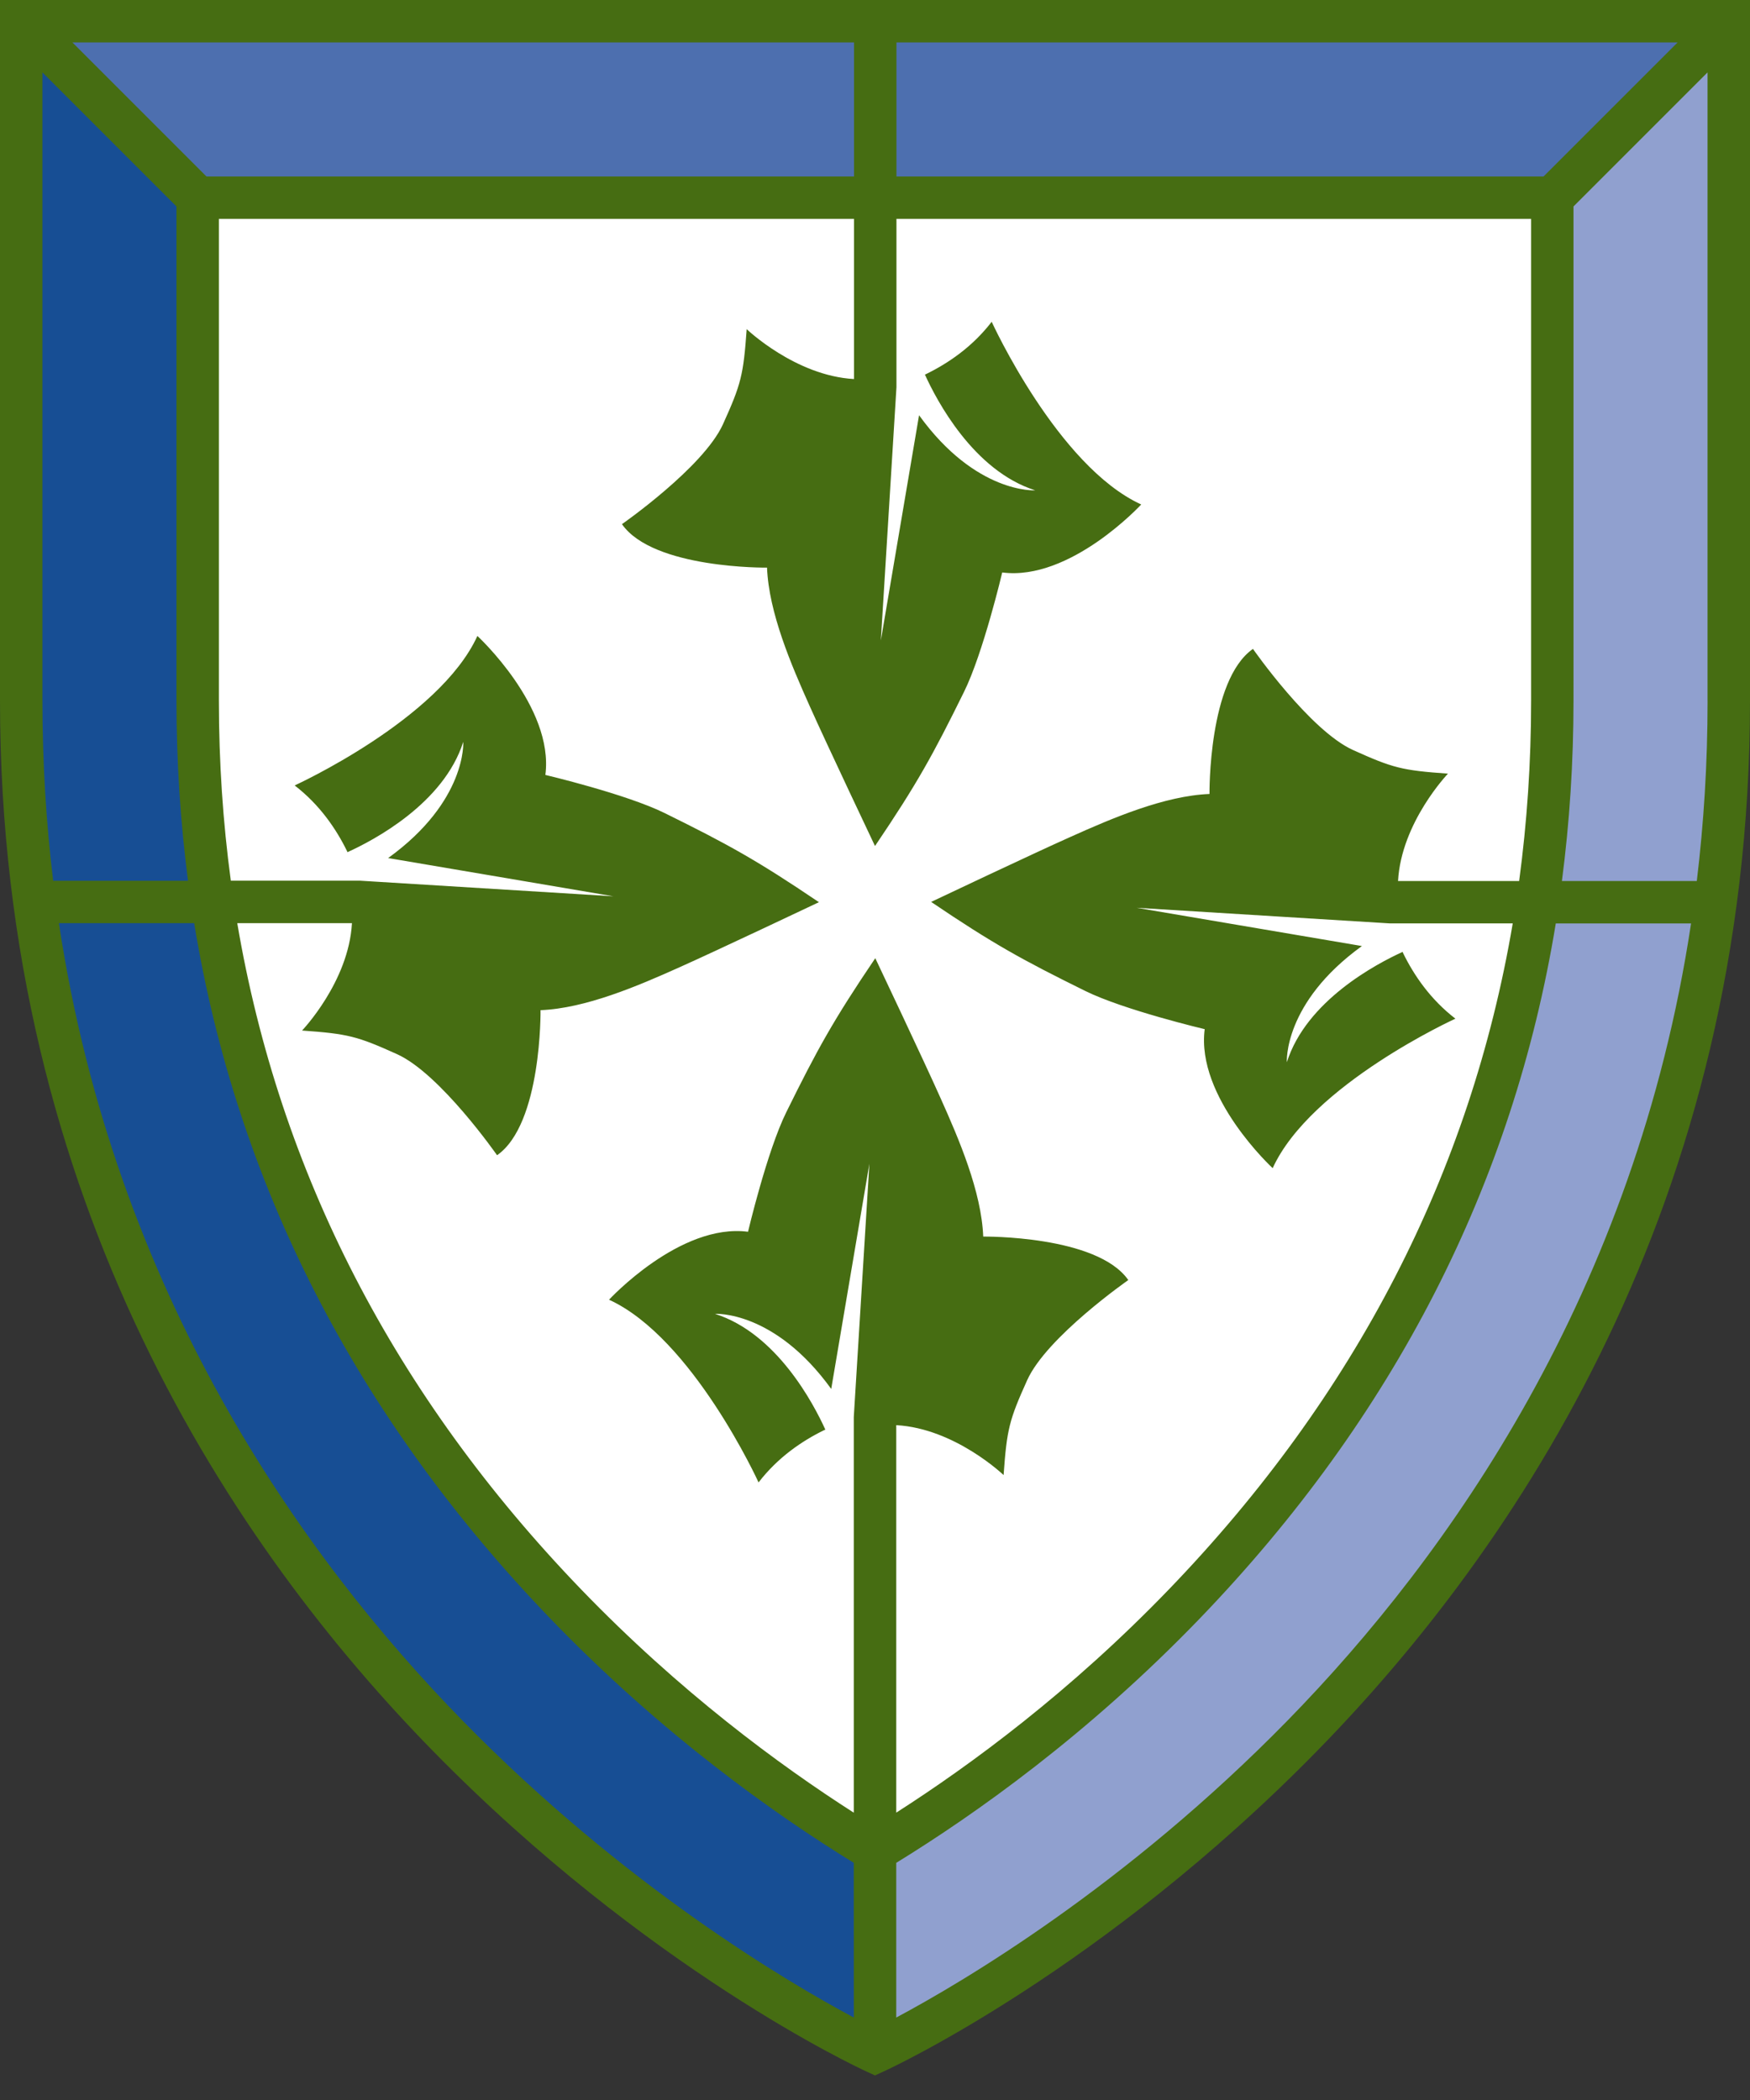
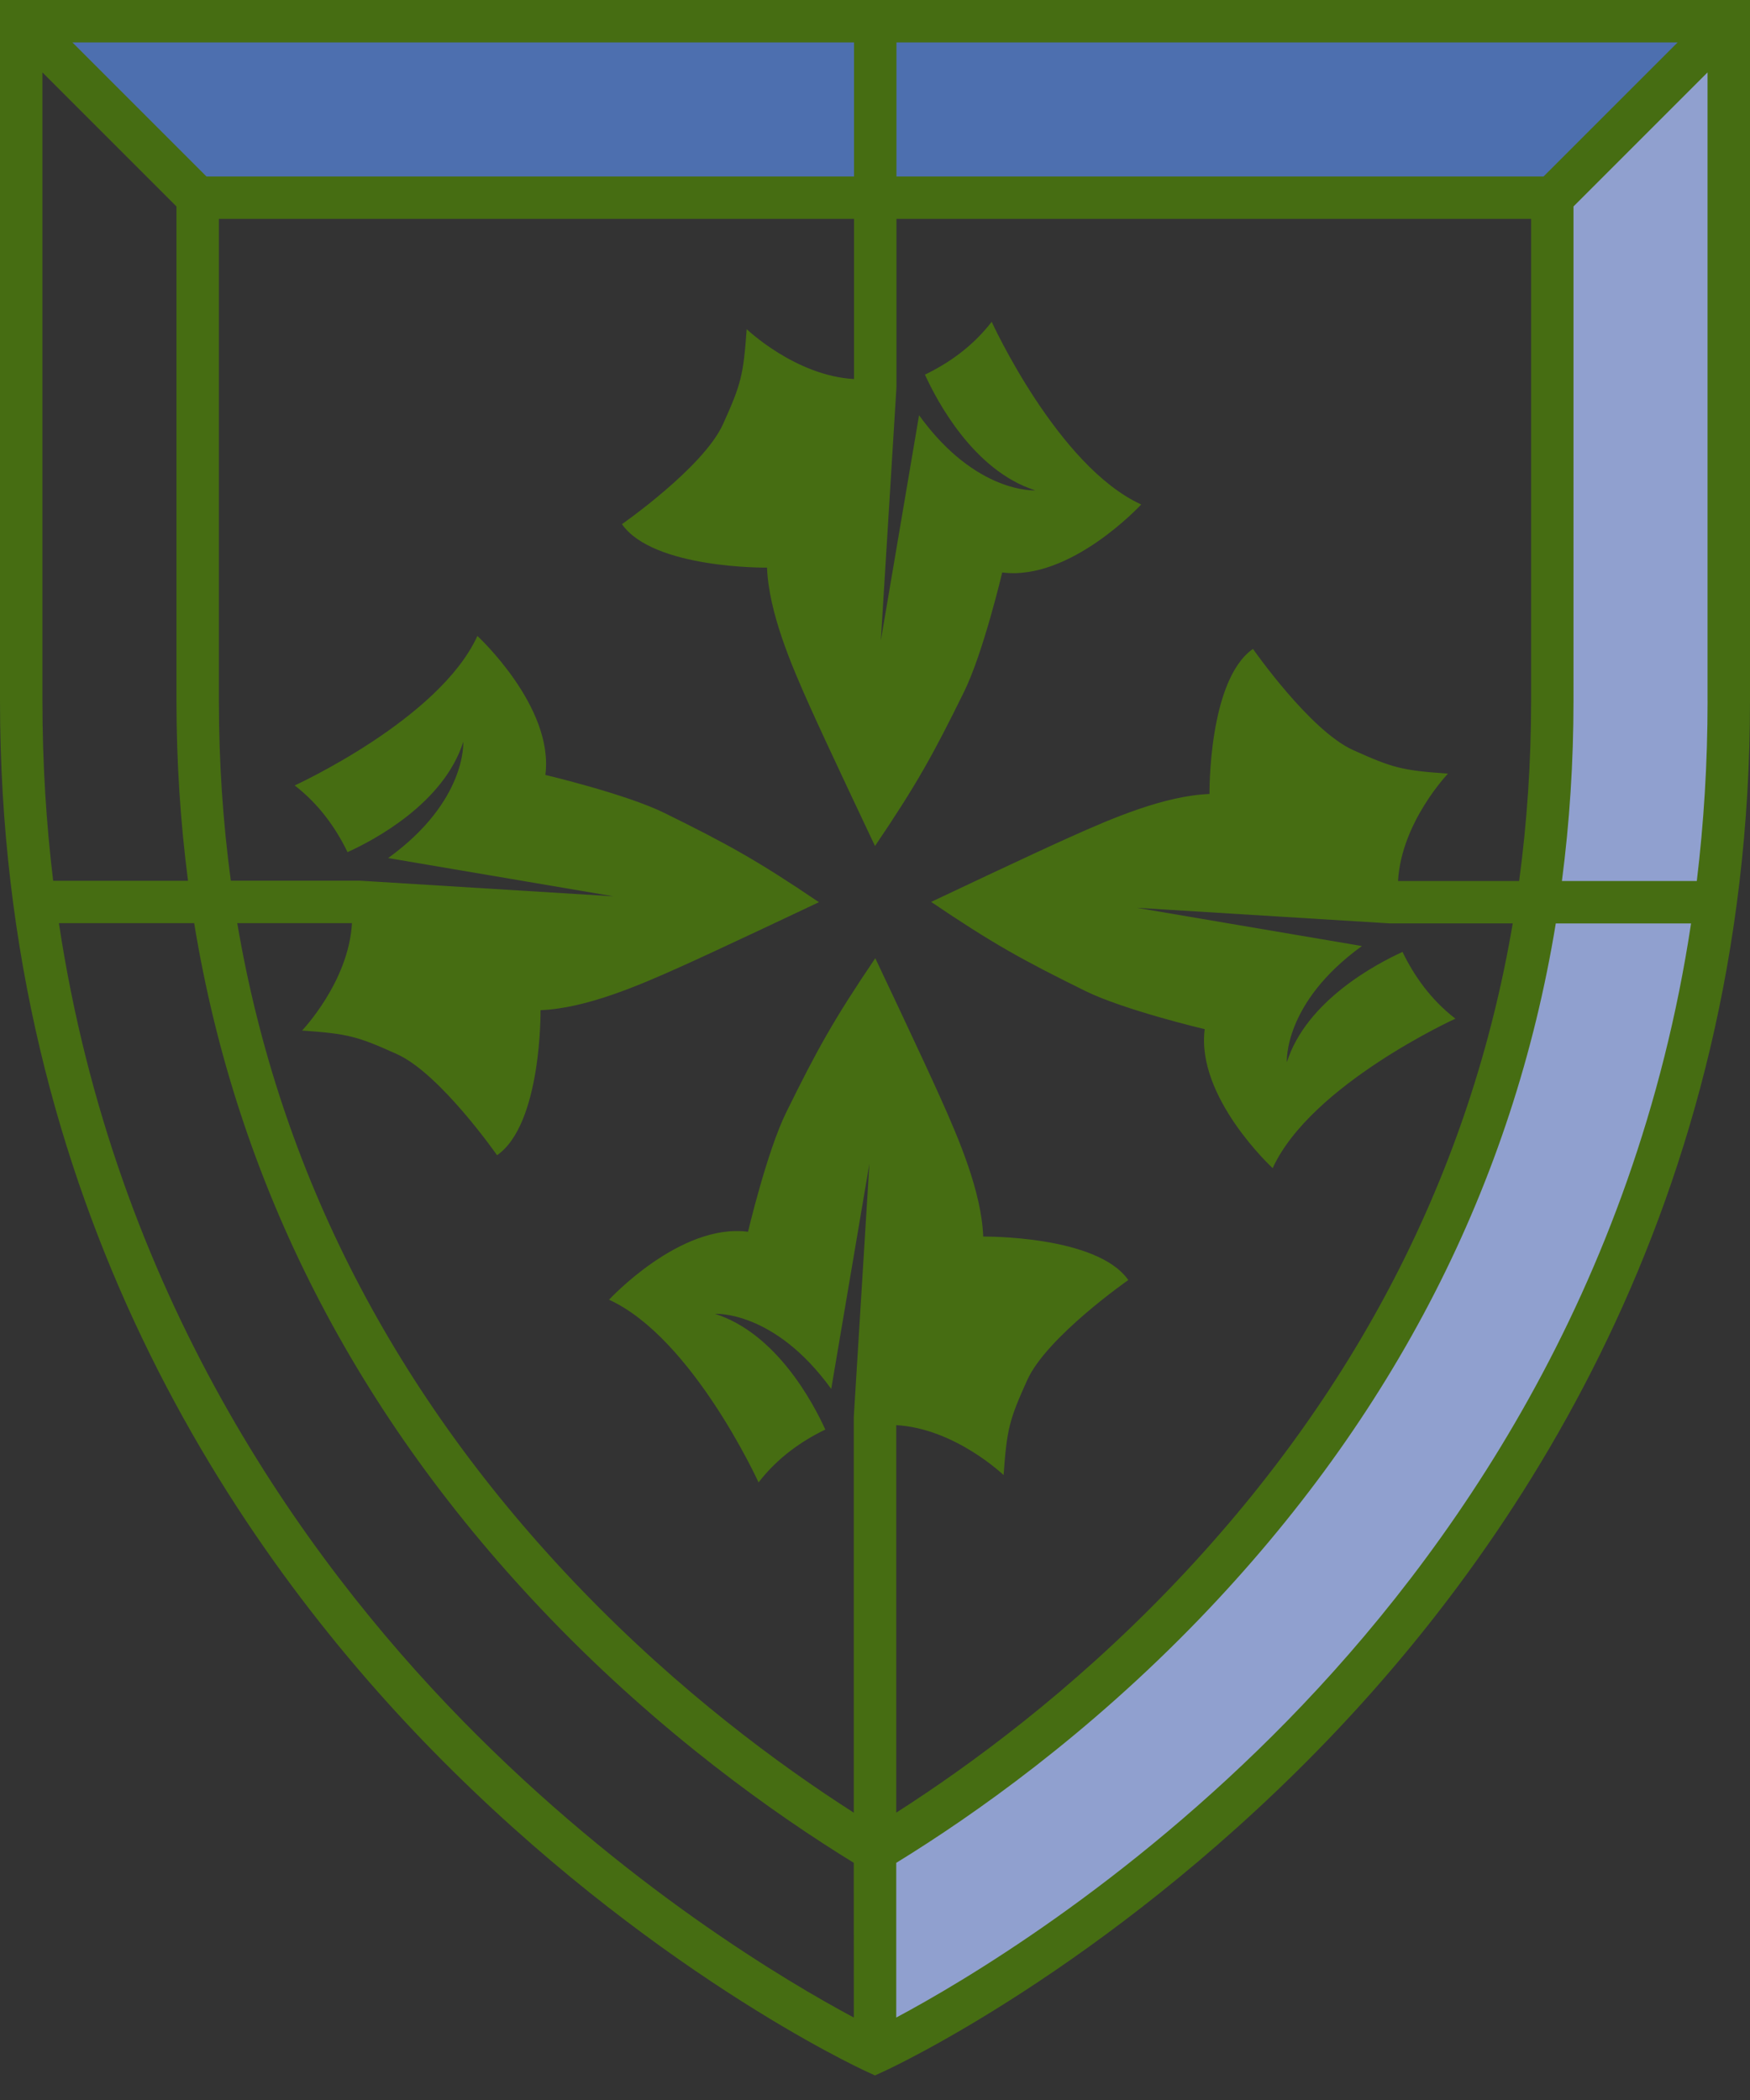
<svg xmlns="http://www.w3.org/2000/svg" width="50mm" height="60mm" viewBox="0 0 50 60" version="1.1" id="svg1">
  <rect x="0" y="0" width="50" height="60" fill="#333333" stroke="none" />
  <defs id="defs1" />
  <g id="layer1">
-     <path d="m 25,58.654 0.891,-0.475 c 1.838,-0.981 6.623,-3.784 11.338,-8.608 5.55,-5.677 12.165,-15.412 12.165,-29.551 V 0.606 H 0.606 V 20.02 c 0,14.139 6.615,23.874 12.165,29.551 4.716,4.824 9.5,7.627 11.338,8.608 l 0.891,0.475" style="fill:#ffffff;fill-opacity:1;fill-rule:nonzero;stroke:none;stroke-width:0.036" id="path30" />
-     <path d="m 0.606,20.02 c 0,14.139 6.615,23.874 12.165,29.551 4.716,4.824 9.5,7.627 11.338,8.608 l 0.891,0.475 V 52.885 L 24.712,52.708 C 22.566,51.39 19.341,49.125 16.159,45.823 9.185,38.582 5.648,29.9 5.648,20.02 V 5.648 L 0.606,0.606 V 20.02" style="fill:#174e94;fill-opacity:1;fill-rule:nonzero;stroke:none;stroke-width:0.036" id="path40" />
    <path d="M 0.606,0.606 5.648,5.648 H 44.352 L 49.394,0.606 H 0.606" style="fill:#4d6faf;fill-opacity:1;fill-rule:nonzero;stroke:none;stroke-width:0.036" id="path42" />
    <path d="M 44.352,5.648 V 20.02 c 0,9.88 -3.536,18.562 -10.511,25.803 -3.181,3.302 -6.406,5.567 -8.552,6.885 l -0.289,0.177 v 5.769 l 0.891,-0.475 c 1.838,-0.981 6.623,-3.784 11.338,-8.608 5.55,-5.677 12.165,-15.412 12.165,-29.551 V 0.606 L 44.352,5.648" style="fill:#90a0cf;fill-opacity:1;fill-rule:nonzero;stroke:none;stroke-width:0.036" id="path44" />
    <path d="m 36.797,49.148 c -4.638,4.744 -9.319,7.498 -11.19,8.496 v -4.42 c 2.243,-1.378 5.477,-3.665 8.671,-6.98 5.549,-5.761 8.956,-12.421 10.173,-19.86 H 48.316 C 46.724,36.926 41.39,44.448 36.797,49.148 Z m -12.402,8.496 C 22.523,56.645 17.842,53.892 13.204,49.148 8.609,44.447 3.274,36.922 1.683,26.376 h 3.865 c 1.217,7.442 4.624,14.104 10.174,19.867 3.194,3.315 6.428,5.602 8.671,6.98 z M 1.212,2.069 5.042,5.899 V 20.02 c 0,1.753 0.112,3.468 0.33,5.145 H 1.519 C 1.32,23.52 1.212,21.806 1.212,20.02 c 0,0 0,-14.18 0,-17.951 z M 24.401,1.212 V 5.042 H 5.899 L 2.069,1.212 Z M 44.101,5.042 H 25.613 V 1.212 H 47.932 Z M 38.657,21.429 c -1.235,-0.559 -2.858,-2.889 -2.858,-2.889 -1.281,0.894 -1.242,4.145 -1.242,4.145 -1.285,0.051 -2.777,0.69 -3.968,1.225 -1.05,0.467 -3.985,1.859 -3.985,1.859 1.771,1.198 2.604,1.656 4.401,2.543 1.11,0.548 3.415,1.093 3.415,1.093 -0.253,1.948 1.942,3.971 1.942,3.971 1.092,-2.39 5.221,-4.271 5.221,-4.271 -0.717,-0.552 -1.187,-1.244 -1.496,-1.876 l -0.012,-0.032 c -0.739,0.336 -2.749,1.39 -3.308,3.153 0,0 -0.109,-1.691 2.145,-3.32 l -6.436,-1.093 7.235,0.446 h 3.51 c -1.208,7.117 -4.493,13.494 -9.815,19.019 -2.822,2.929 -5.666,5.023 -7.799,6.388 v -11.071 c 1.677,0.093 3.067,1.426 3.067,1.426 0.094,-1.317 0.161,-1.574 0.675,-2.714 0.559,-1.235 2.888,-2.858 2.888,-2.858 -0.894,-1.282 -4.145,-1.242 -4.145,-1.242 -0.051,-1.285 -0.69,-2.777 -1.225,-3.969 -0.468,-1.05 -1.859,-3.985 -1.859,-3.985 -1.198,1.771 -1.656,2.603 -2.543,4.401 -0.549,1.11 -1.093,3.415 -1.093,3.415 -1.947,-0.253 -3.971,1.942 -3.971,1.942 2.39,1.092 4.272,5.22 4.272,5.22 0.552,-0.717 1.243,-1.186 1.876,-1.495 l 0.032,-0.013 c -0.335,-0.739 -1.389,-2.749 -3.152,-3.308 0,0 1.691,-0.109 3.32,2.145 L 24.84,33.249 24.394,40.484 V 51.791 C 22.261,50.426 19.418,48.332 16.596,45.403 11.272,39.876 7.986,33.497 6.779,26.376 h 3.277 c -0.093,1.677 -1.426,3.068 -1.426,3.068 1.317,0.094 1.574,0.161 2.714,0.675 1.235,0.558 2.858,2.888 2.858,2.888 1.282,-0.894 1.242,-4.145 1.242,-4.145 1.286,-0.051 2.777,-0.69 3.969,-1.225 1.049,-0.468 3.985,-1.86 3.985,-1.86 -1.771,-1.198 -2.603,-1.656 -4.401,-2.543 -1.11,-0.549 -3.415,-1.093 -3.415,-1.093 0.253,-1.947 -1.942,-3.971 -1.942,-3.971 -1.092,2.39 -5.221,4.271 -5.221,4.271 0.717,0.552 1.186,1.244 1.496,1.876 l 0.013,0.031 c 0.739,-0.335 2.749,-1.389 3.308,-3.152 0,0 0.109,1.691 -2.146,3.32 l 6.437,1.093 -7.235,-0.446 H 6.595 C 6.369,23.489 6.254,21.774 6.254,20.02 c 0,0 0,-12.654 0,-13.766 h 18.147 v 4.576 c -1.677,-0.093 -3.067,-1.426 -3.067,-1.426 -0.094,1.317 -0.161,1.574 -0.676,2.714 -0.558,1.235 -2.888,2.858 -2.888,2.858 0.894,1.282 4.145,1.242 4.145,1.242 0.051,1.285 0.69,2.777 1.225,3.969 0.468,1.049 1.86,3.985 1.86,3.985 1.198,-1.771 1.656,-2.603 2.542,-4.401 0.549,-1.11 1.093,-3.415 1.093,-3.415 1.947,0.253 3.971,-1.942 3.971,-1.942 -2.39,-1.092 -4.272,-5.22 -4.272,-5.22 -0.551,0.717 -1.244,1.186 -1.876,1.495 l -0.032,0.013 c 0.335,0.739 1.389,2.749 3.153,3.308 0,0 -1.691,0.109 -3.32,-2.146 l -1.092,6.436 0.446,-7.235 V 6.254 h 18.133 c 0,1.111 0,13.766 0,13.766 0,1.756 -0.116,3.474 -0.342,5.152 h -3.46 c 0.093,-1.677 1.427,-3.068 1.427,-3.068 -1.318,-0.093 -1.574,-0.161 -2.714,-0.675 z m 10.131,-1.409 c 0,1.789 -0.109,3.505 -0.308,5.152 h -3.854 c 0.219,-1.679 0.331,-3.397 0.331,-5.152 V 5.899 l 3.83,-3.831 c 0,3.772 0,17.951 0,17.951 z M 0,0 v 20.02 c 0,14.363 6.727,24.247 12.37,30.008 6.107,6.235 12.124,9.037 12.377,9.154 l 0.253,0.116 0.253,-0.116 C 25.506,59.066 31.524,56.263 37.63,50.028 43.273,44.267 50,34.383 50,20.02 V 0 H 0" style="fill:#466d12;fill-opacity:1;fill-rule:nonzero;stroke:none;stroke-width:0.036" id="path46" />
  </g>
</svg>